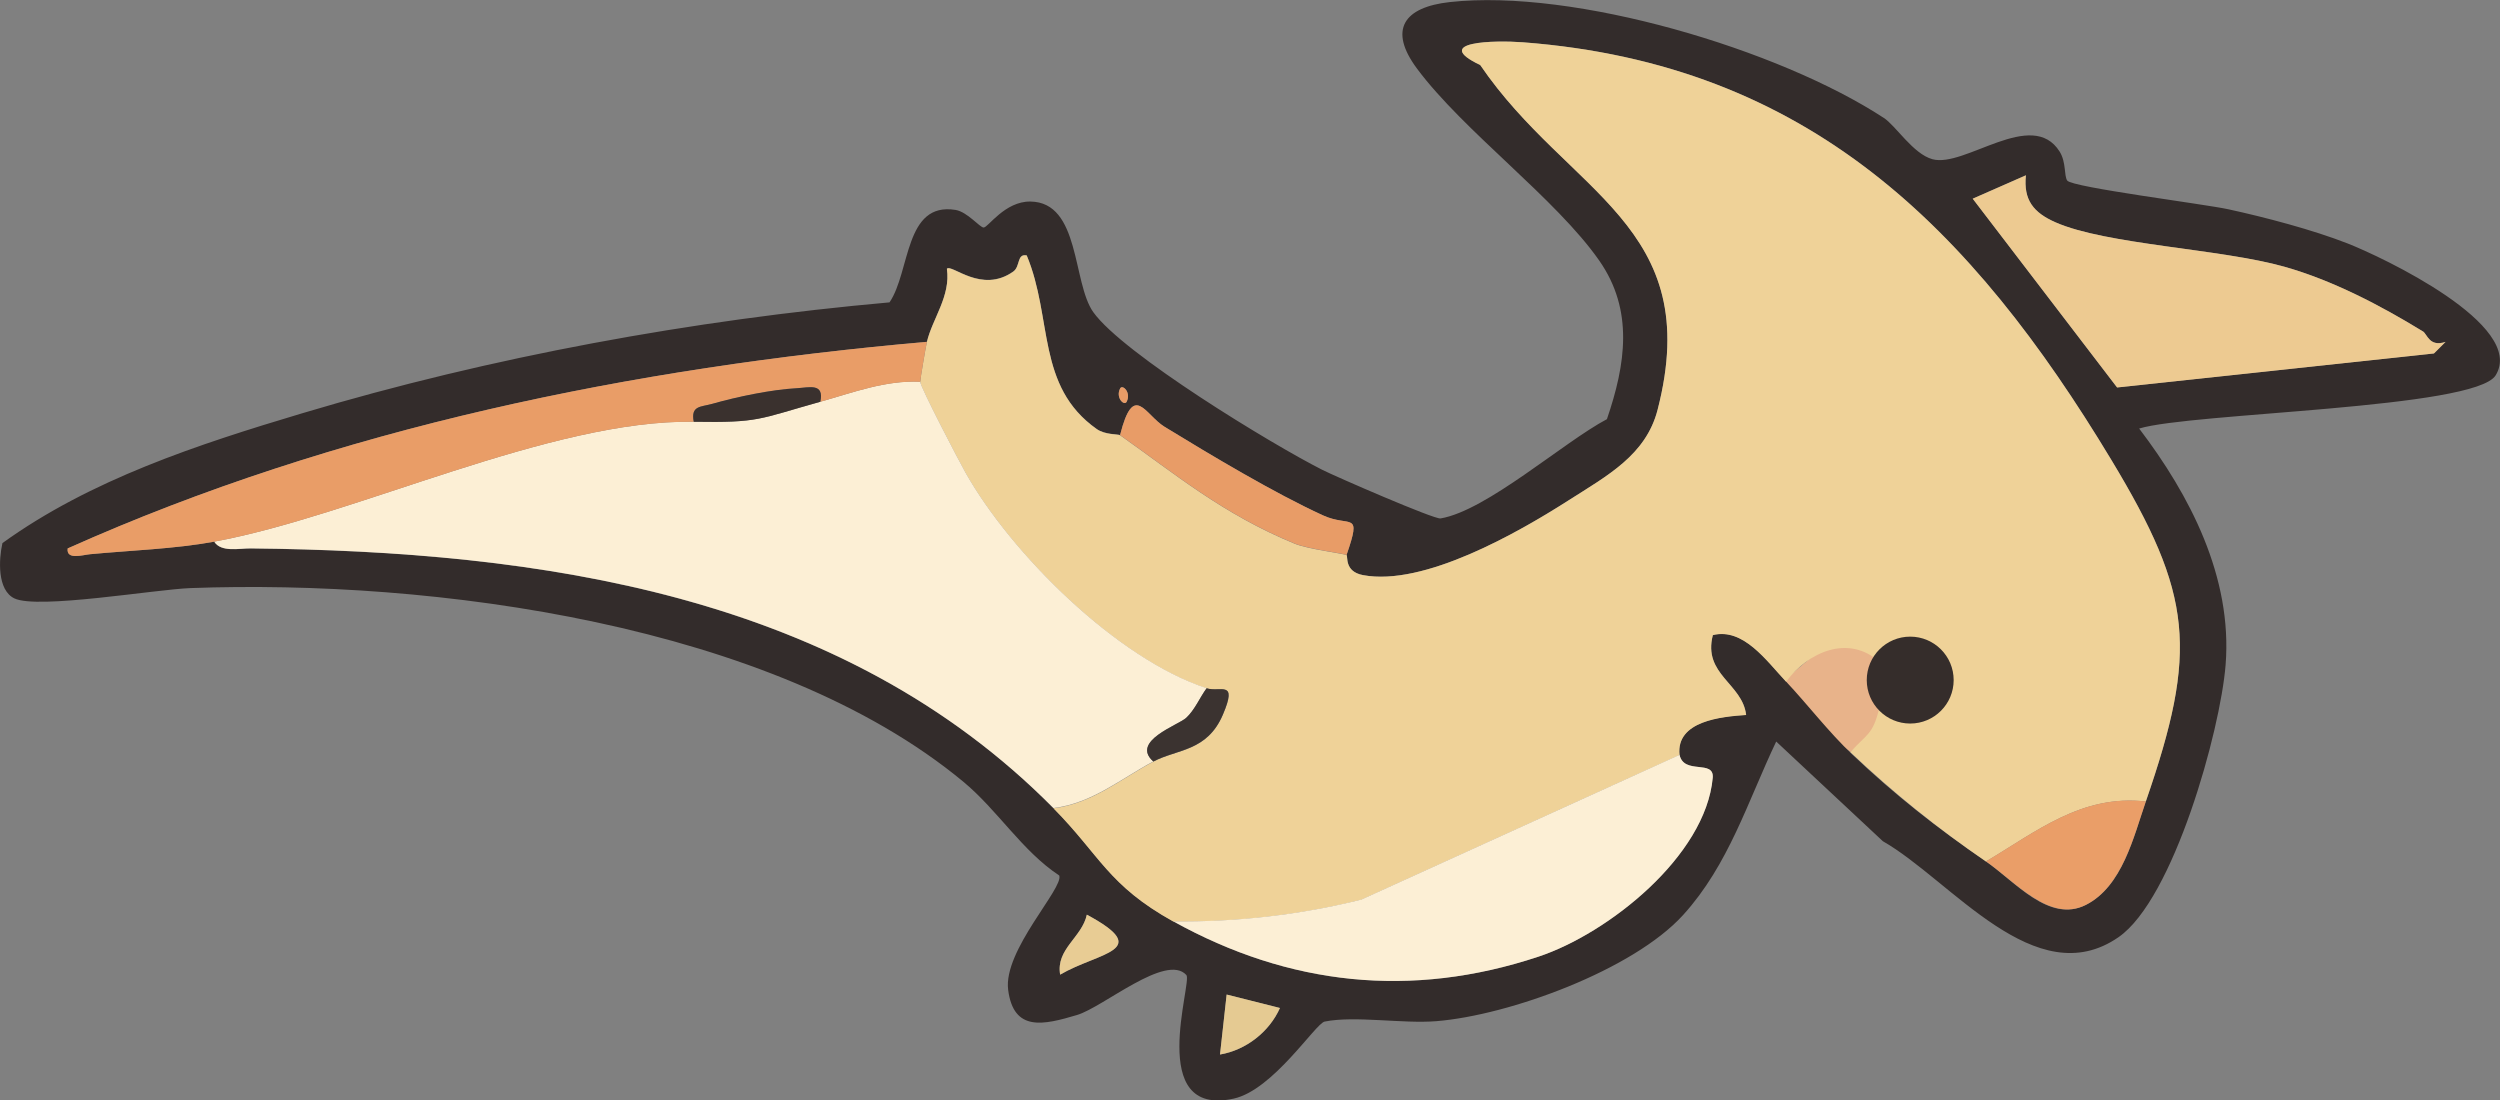
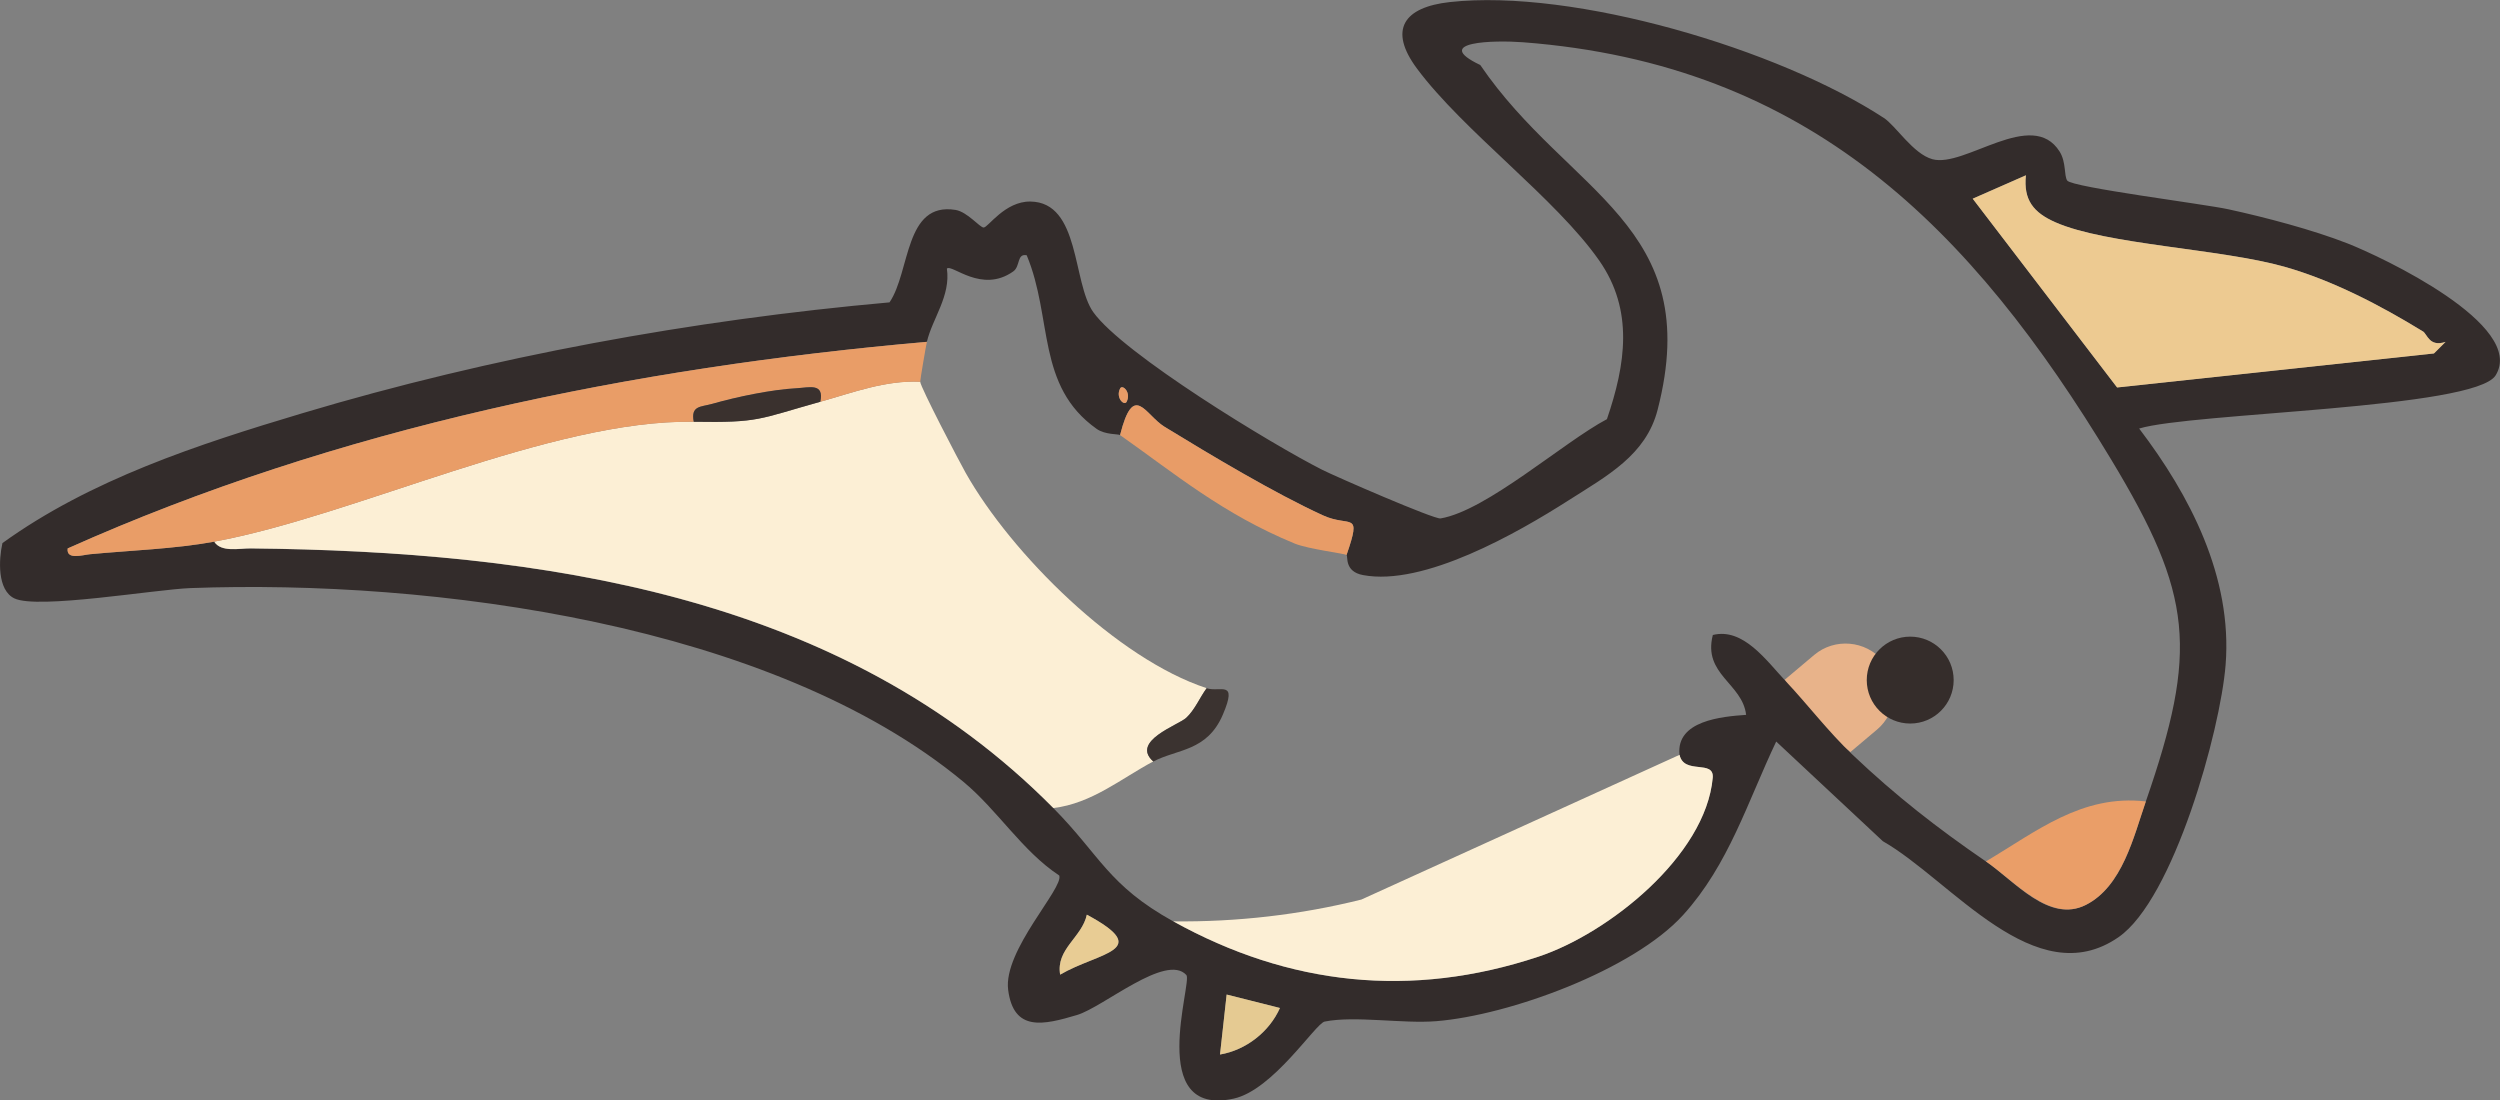
<svg xmlns="http://www.w3.org/2000/svg" id="_レイヤー_2" viewBox="0 0 501.11 220.58">
  <rect x="0" y="0" width="501.11" height="220.58" fill="#808080" stroke="none" />
  <defs>
    <style>.cls-1{fill:#332c2b;}.cls-2{fill:#e8b38a;}.cls-3{fill:#3a312e;}.cls-4{fill:#e5ca92;}.cls-5{fill:#e99d67;}.cls-6{fill:#ea9e68;}.cls-7{fill:#fcefd5;}.cls-8{fill:#3b3330;}.cls-9{fill:#352d2b;}.cls-10{fill:#efd298;}.cls-11{fill:#e89c67;}.cls-12{fill:#e8cc94;}.cls-13{fill:#edca91;}</style>
  </defs>
  <g id="_レイヤー_1-2">
    <path class="cls-2" d="M370.9,150.74l5.34-4.5c4.11-3.47,4.64-9.67,1.17-13.78h0c-3.47-4.11-9.67-4.64-13.78-1.17l-5.9,4.97,5.79,8.77,7.39,5.71Z" />
    <path class="cls-1" d="M377.57,23.61c2.45,1.6,5.88,7.22,9.76,8.3,6.47,1.8,19.98-10.36,25.52-1.51,1.33,2.13.85,4.81,1.51,5.79.92,1.36,27.48,4.7,32.31,5.76,7.35,1.6,16.9,4.11,23.87,6.84s35.87,16.39,29.7,26.44c-4.13,6.72-60.98,7.48-71.46,10.67,10.15,13.32,18.72,29.77,17.33,47.36-1.05,13.25-10.45,46.97-21.46,54.59-16.66,11.54-33.59-11.45-47.24-19.23l-21.38-19.98c-5.71,11.99-9.52,24.72-18.67,34.78-10.01,11.01-34.78,20.08-49.46,21.27-6.79.55-16.31-1.14-22.38.08-1.84.37-10.31,13.72-18.26,15.45-17.61,3.82-8.19-23.38-9.46-24.78-4.05-4.45-16.64,6.44-21.91,8.01-6.7,2-12.71,3.45-13.81-5.03-1.03-7.92,11.18-20.41,10.24-22.93-7.43-4.9-12.3-13.05-19.23-18.8-38.31-31.74-106.52-40.6-154.89-38.81-7.06.26-30.69,4.32-35.33,2.06-3.42-1.66-3.14-7.73-2.38-11.08,17.67-12.74,39.19-19.77,60.09-26.02,37.9-11.34,78.28-18.71,117.72-22.23,4.2-6.18,2.98-20.2,13.24-18.53,2.37.39,4.87,3.54,5.63,3.53.89-.01,4.26-5.28,9.37-5.21,10.03.13,8.39,16.28,12.61,22.18,5.99,8.36,35.75,26.46,45.86,31.58,2.71,1.37,22.48,9.97,23.74,9.76,9.26-1.57,24.6-15.26,33.35-19.9,3.77-11.03,5.4-21.83-1.53-31.77-8.69-12.47-27.2-25.93-36.55-38.51-5.8-7.81-2.62-12.3,6.57-13.32,24.94-2.76,65.98,9.46,87.01,23.22ZM430.12,160.65c10.49-30.33,9.45-41.35-6.93-68.51-28.01-46.43-60.63-79.3-117.92-83.67-5.66-.43-18.51-.18-8.56,4.56,17.66,25.91,45.11,32.03,35.55,69.11-2.34,9.09-10.07,13.19-17.88,18.17-10.23,6.53-29,17.26-41.18,14.96-3.79-.71-2.96-3.8-3.29-4.03,3.12-9.06.78-5.42-4.73-7.94-9.73-4.46-22.43-12.05-31.73-17.74-3.96-2.42-6.2-9.18-8.94,1.65-.35-.25-2.99-.03-4.7-1.25-12.13-8.6-8.74-22.15-14.01-34.79-2.01-.41-1.25,2.2-2.69,3.23-6.35,4.52-12.32-1.56-13.31-.56.8,5.5-2.94,10.05-4.01,14.68-58.97,5.17-118.15,17.21-172.22,41.41-.31,2.38,3.01,1.3,4.49,1.16,8.11-.77,16.91-1.06,24.87-2.51,1.39,2.21,5.07,1.33,7.32,1.36,58.05.61,118.42,9.11,160.9,52.05,9.38,9.48,10.95,15.44,24.03,22.7,23.15,12.85,47.68,15.54,73.17,7.08,14.04-4.66,33.52-20.16,34.95-35.84.34-3.76-5.77-.54-6.65-4.62-.74-6.87,8.51-7.68,13.35-8.02-.73-6.33-8.72-8.09-6.67-16.01,6.12-1.51,10.74,5.15,14.68,9.34,4.3,4.57,8.5,10.09,13.35,14.69,8.71,8.26,16.95,14.67,26.7,21.36,5.83,4,12.62,12.46,20.03,8.72s9.58-13.7,12.02-20.73ZM485.65,66.42c-8.55-5.23-18.12-10.24-27.78-12.97-12.72-3.59-35.71-4.42-45.85-8.89-4.4-1.94-6.46-4.44-5.94-9.43l-10.66,4.69,28.94,37.84,63.51-6.82,2.33-2.32c-3.27,1.09-3.66-1.56-4.55-2.11ZM225.83,80.53c.96-1.88-.84-3.56-1.31-2.66-.96,1.88.84,3.56,1.31,2.66ZM212.5,195.36c7.73-4.53,18.88-4.74,5.35-12.02-.95,4.54-6.24,6.87-5.35,12.02ZM256.55,202.05l-10.67-2.69-1.33,12.02c5.24-.89,9.9-4.58,12.01-9.32Z" />
-     <path class="cls-10" d="M269.9,111.25c.33.23-.49,3.31,3.29,4.03,12.18,2.3,30.95-8.43,41.18-14.96,7.81-4.99,15.54-9.09,17.88-18.17,9.56-37.08-17.89-43.2-35.55-69.11-9.95-4.74,2.9-4.99,8.56-4.56,57.29,4.38,89.92,37.24,117.92,83.67,16.38,27.15,17.42,38.18,6.93,68.51-12.83-1.47-21.94,6.04-32.04,12.02-9.75-6.69-18.47-13.67-27.18-21.92,3.41-3.78,4.44-3.39,5.81-8.78,5.28,4.4,15.21,2.1,14.42-5.81-.1-.96-4.08-7.56-4.61-7.64-1.89-.3-8.64,2.2-9.81,4.11-6.23-5.54-14.3-1.95-18.69,4.01-3.94-4.19-8.56-10.85-14.68-9.34-2.05,7.92,5.94,9.69,6.67,16.01-4.85.34-14.09,1.15-13.35,8.02l-63.78,29.01c-12.25,3.06-25,4.52-37.69,4.37-13.08-7.26-14.65-13.22-24.03-22.7,7.73-.92,13.62-5.95,20.03-9.35,4.78-2.53,10.77-1.98,13.94-9.41,3.03-7.1-.55-4.39-3.26-5.28-17.97-5.91-39.11-26.88-48.3-43.16-1.34-2.38-9.07-17.18-9.11-18.25-.02-.41,1.12-7.1,1.34-8.01,1.07-4.64,4.81-9.19,4.01-14.68.98-1,6.96,5.08,13.31.56,1.44-1.03.68-3.63,2.69-3.23,5.27,12.64,1.88,26.2,14.01,34.79,1.71,1.21,4.34,1,4.7,1.25,11.06,7.79,20.54,15.78,35,21.74,2.72,1.12,9.96,1.99,10.4,2.29Z" />
    <path class="cls-7" d="M184.45,76.53c.05,1.07,7.77,15.88,9.11,18.25,9.19,16.28,30.33,37.26,48.3,43.16-1.38,1.89-2.36,4.35-4.1,5.94-1.58,1.45-11.21,4.68-6.58,8.74-6.41,3.4-12.3,8.42-20.03,9.35-42.48-42.94-102.85-51.44-160.9-52.05-2.26-.02-5.93.85-7.32-1.36,28.11-5.14,67.43-24.51,96.13-24.03,13.2.22,12.89-.52,25.37-4.01,6.49-1.82,13.01-4.33,20.03-4.01Z" />
    <path class="cls-7" d="M336.66,151.3c.88,4.08,6.99.86,6.65,4.62-1.43,15.67-20.91,31.18-34.95,35.84-25.49,8.46-50.02,5.77-73.17-7.08,12.68.15,25.44-1.31,37.69-4.37l63.78-29.01Z" />
    <path class="cls-13" d="M485.65,66.42c.89.55,1.28,3.21,4.55,2.11l-2.33,2.32-63.51,6.82-28.94-37.84,10.66-4.69c-.52,4.98,1.54,7.49,5.94,9.43,10.14,4.47,33.14,5.3,45.85,8.89,9.66,2.73,19.24,7.73,27.78,12.97Z" />
    <path class="cls-5" d="M185.79,68.52c-.21.91-1.35,7.61-1.34,8.01-7.02-.33-13.54,2.19-20.03,4.01.8-3.82-2.19-2.86-4.67-2.72-5.11.28-12.03,1.72-17.01,3.14-2.24.64-4.34.31-3.69,3.59-28.7-.48-68.02,18.89-96.13,24.03-7.96,1.46-16.75,1.74-24.87,2.51-1.49.14-4.8,1.22-4.49-1.16,54.08-24.2,113.25-36.23,172.22-41.41Z" />
    <path class="cls-6" d="M430.12,160.65c-2.43,7.03-4.76,17.06-12.02,20.73s-14.2-4.72-20.03-8.72c10.1-5.97,19.21-13.49,32.04-12.02Z" />
    <path class="cls-11" d="M224.51,87.21c2.74-10.83,4.98-4.08,8.94-1.65,9.29,5.69,22,13.29,31.73,17.74,5.51,2.52,7.85-1.11,4.73,7.94-.44-.3-7.67-1.17-10.4-2.29-14.46-5.96-23.94-13.95-35-21.74Z" />
    <path class="cls-4" d="M256.55,202.05c-2.11,4.75-6.77,8.43-12.01,9.32l1.33-12.02,10.67,2.69Z" />
    <path class="cls-12" d="M212.5,195.36c-.88-5.15,4.4-7.48,5.35-12.02,13.52,7.28,2.38,7.49-5.35,12.02Z" />
    <path class="cls-11" d="M225.83,80.53c-.46.91-2.27-.78-1.31-2.66.46-.91,2.27.78,1.31,2.66Z" />
    <path class="cls-9" d="M376.71,132.61c1.18-1.91,7.92-4.41,9.81-4.11.53.08,4.51,6.69,4.61,7.64.79,7.91-9.14,10.21-14.42,5.81.04-2.56-2.22-5.74,0-9.35Z" />
    <path class="cls-8" d="M241.86,137.95c2.71.89,6.29-1.82,3.26,5.28-3.17,7.43-9.16,6.88-13.94,9.41-4.63-4.06,5.01-7.29,6.58-8.74,1.73-1.59,2.71-4.05,4.1-5.94Z" />
    <path class="cls-3" d="M139.06,84.54c-.65-3.28,1.45-2.95,3.69-3.59,4.98-1.42,11.9-2.87,17.01-3.14,2.48-.13,5.47-1.1,4.67,2.72-12.47,3.49-12.17,4.23-25.37,4.01Z" />
    <circle class="cls-9" cx="382.89" cy="136.32" r="8.71" />
  </g>
</svg>